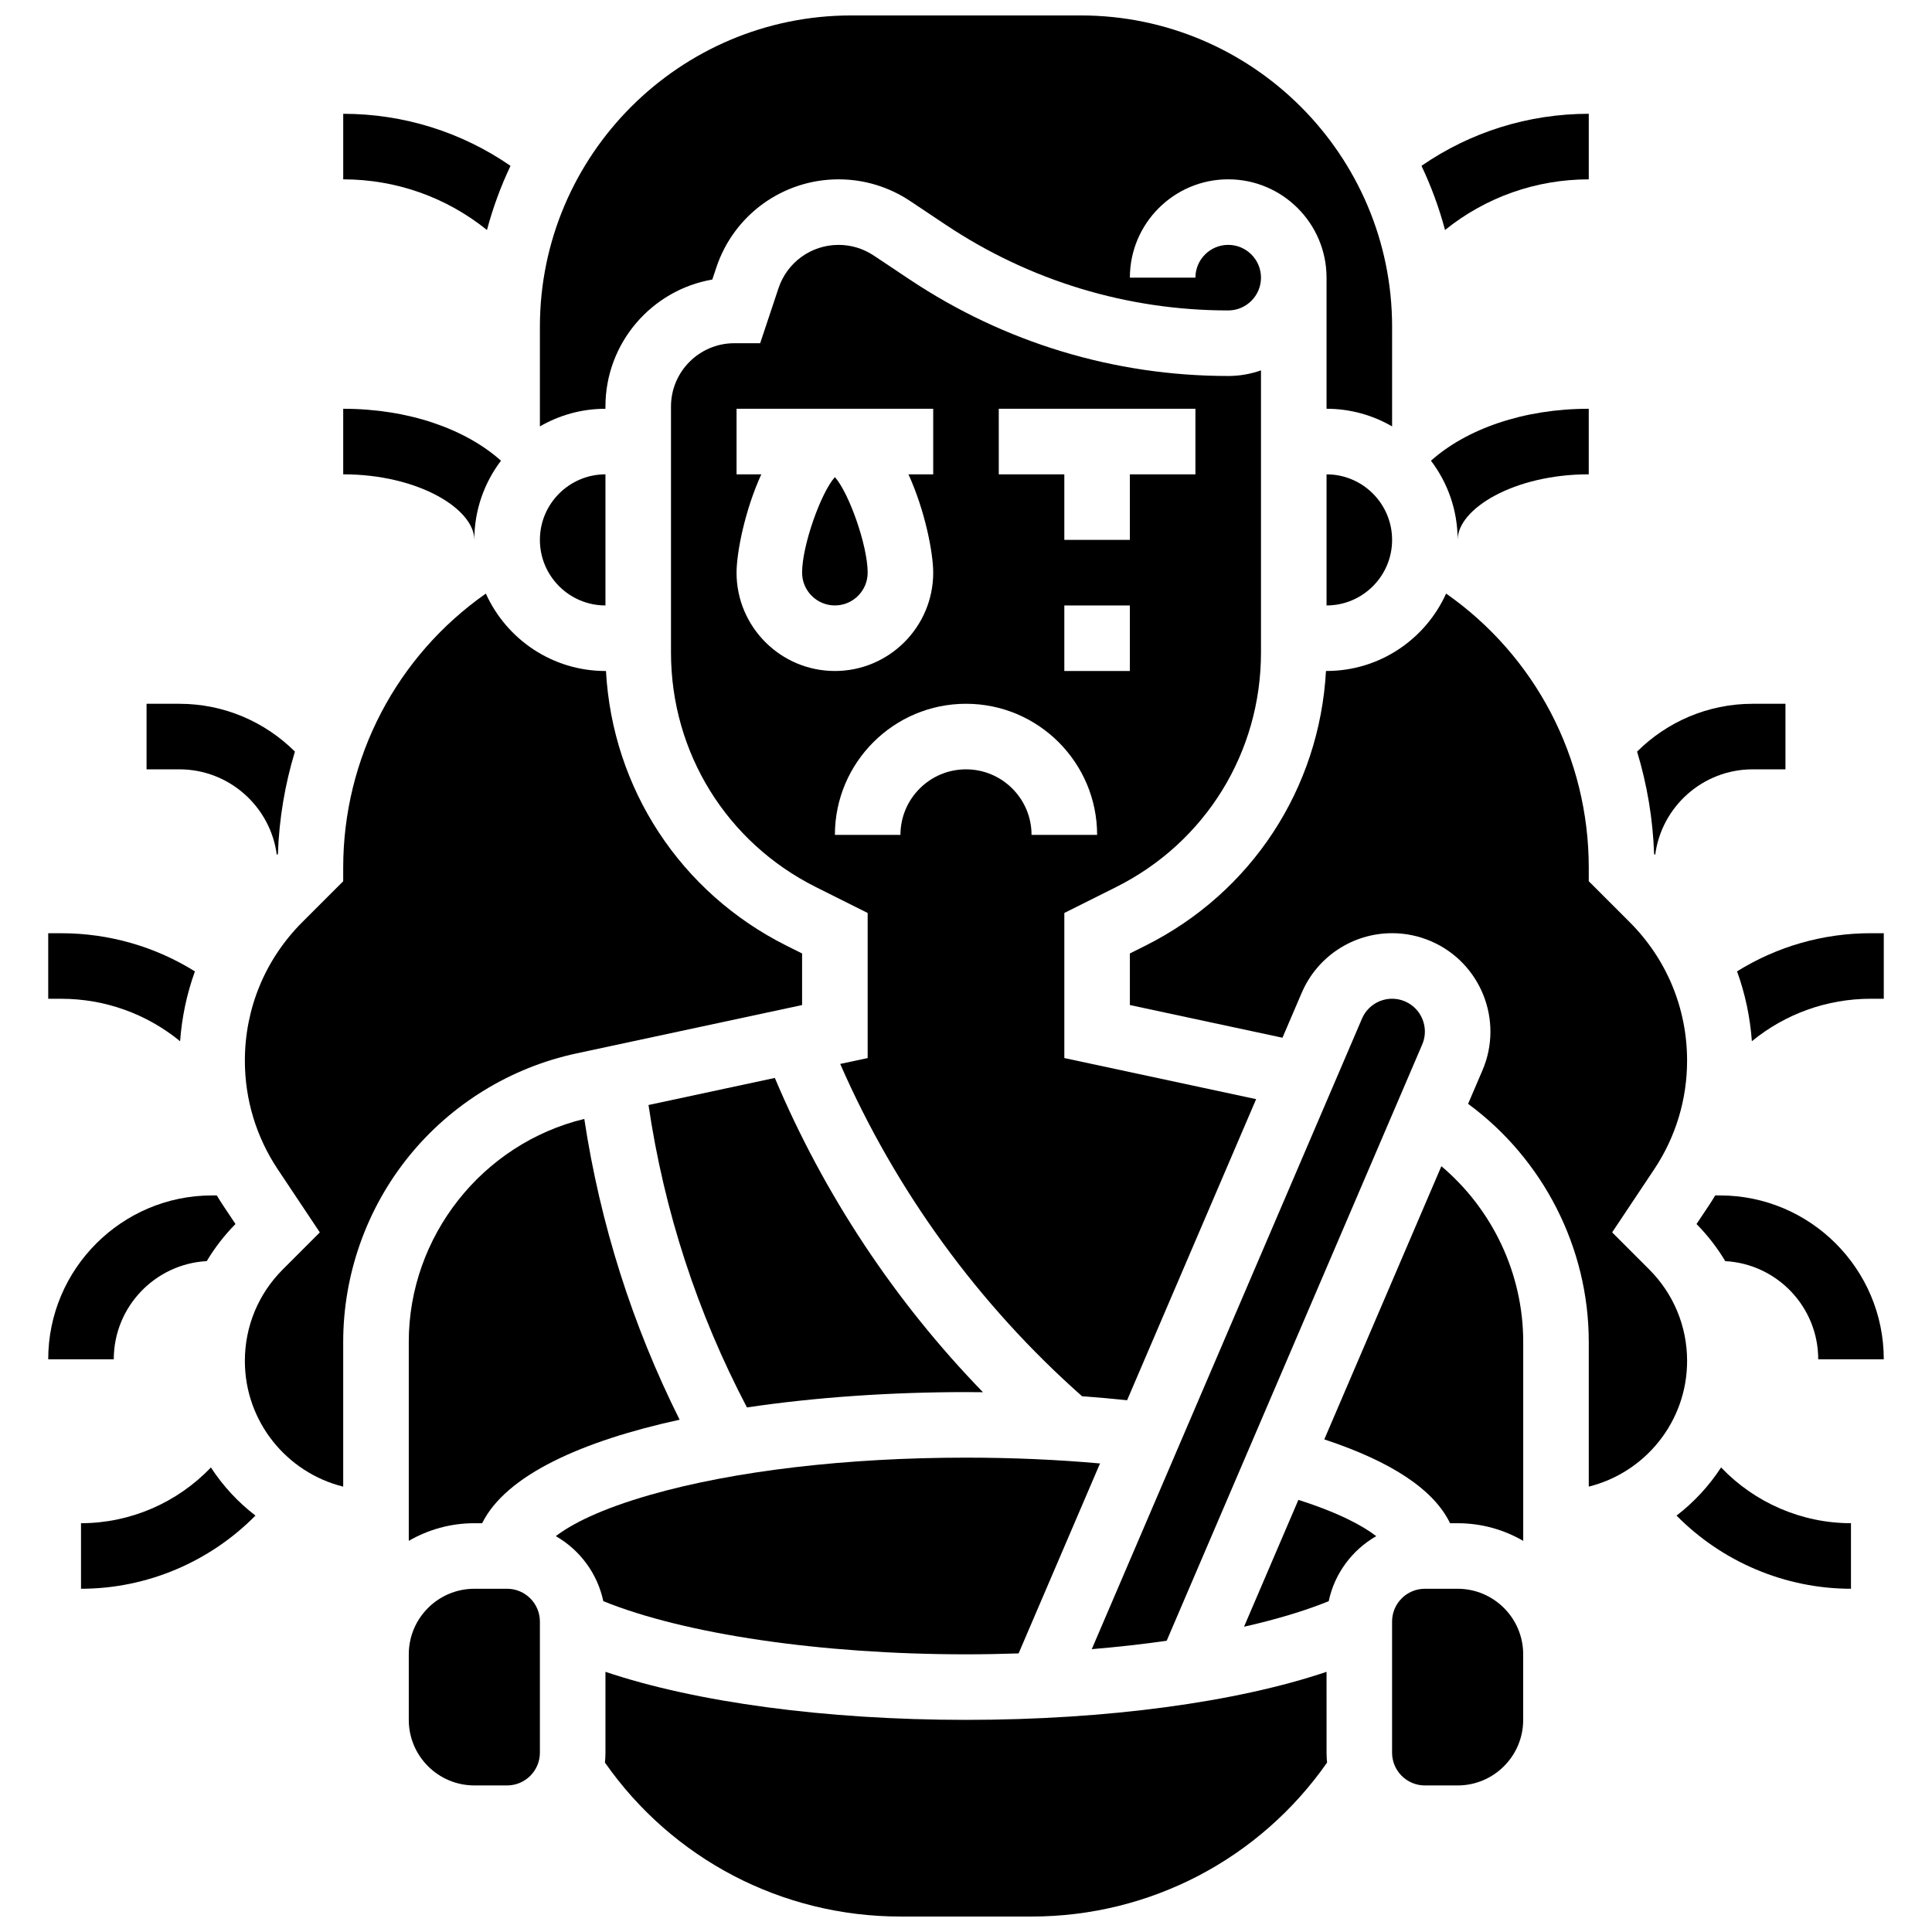
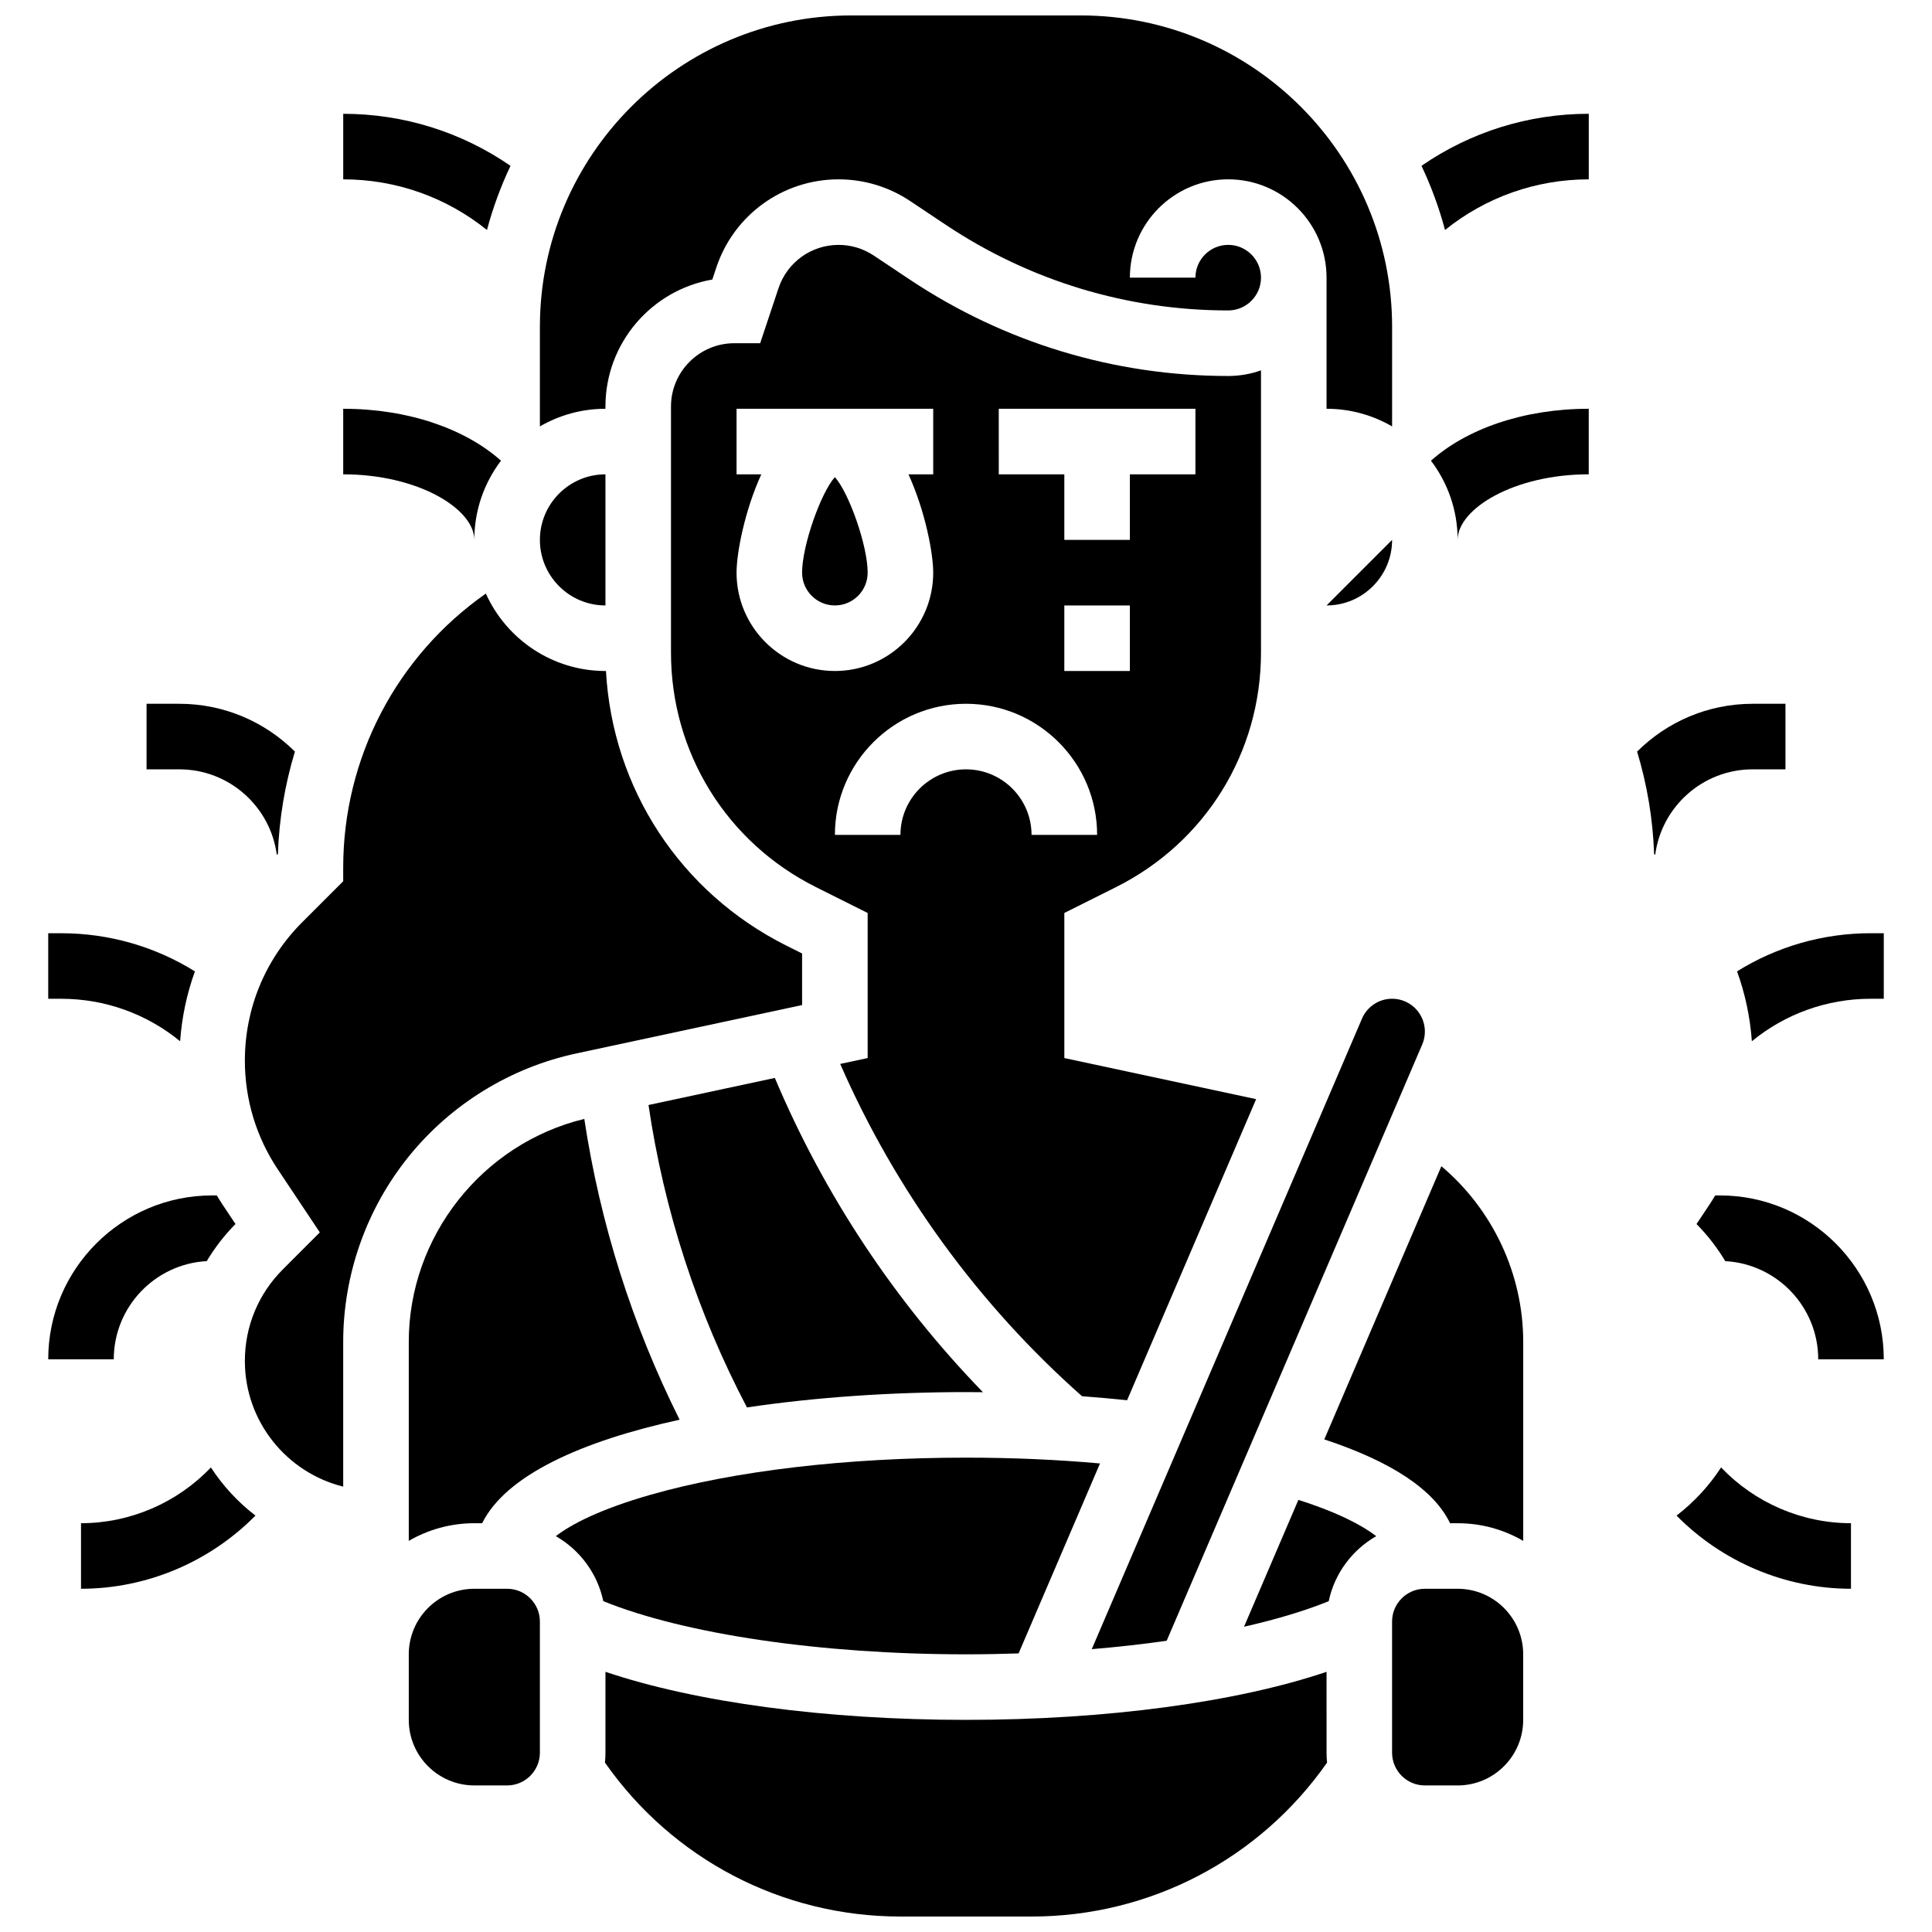
<svg xmlns="http://www.w3.org/2000/svg" width="800px" height="800px" version="1.1" viewBox="144 144 512 512">
  <defs>
    <clipPath id="b">
      <path d="m287 148.09h226v109.91h-226z" />
    </clipPath>
    <clipPath id="a">
      <path d="m304 587h192v64.902h-192z" />
    </clipPath>
  </defs>
  <path d="m269.7 287.07c0-7.875 2.637-15.145 7.07-20.98-9.426-8.41-24.508-13.762-41.816-13.762v17.371c19.887 0 34.746 9.172 34.746 17.371z" />
  <path d="m530.29 287.07c0-8.199 14.859-17.371 34.746-17.371v-17.371c-17.309 0-32.391 5.356-41.816 13.766 4.434 5.832 7.07 13.102 7.07 20.977z" />
  <path d="m565.04 191.53v-17.375c-16.016 0-31.371 4.844-44.332 13.793 2.57 5.418 4.668 11.105 6.238 17.004 10.777-8.684 24.113-13.422 38.094-13.422z" />
  <path d="m217.36 370.57 0.289-0.289c0.32-9.281 1.859-18.383 4.508-27.102-7.863-7.824-18.691-12.668-30.629-12.668h-8.688v17.371h8.688c13.223 0 24.172 9.906 25.832 22.688z" />
  <path d="m198.79 478.21c2.109-3.531 4.656-6.832 7.617-9.832l-3.25-4.875c-0.594-0.891-1.156-1.793-1.707-2.707l-1.238 0.004c-23.949 0-43.434 19.484-43.434 43.434h17.371c0.004-13.895 10.93-25.281 24.641-26.023z" />
  <path d="m199.89 532.89c-8.902 9.336-21.359 14.777-34.422 14.777v17.371c17.461 0 34.129-7.125 46.227-19.391-4.641-3.562-8.629-7.883-11.805-12.758z" />
  <path d="m191.73 419.94c0.469-6.387 1.785-12.605 3.926-18.512-10.555-6.574-22.758-10.113-35.453-10.113h-3.426v17.371h3.426c11.598 0 22.645 3.977 31.527 11.254z" />
  <path d="m279.29 187.95c-12.961-8.949-28.316-13.793-44.332-13.793v17.371c13.98 0 27.316 4.738 38.094 13.422 1.57-5.894 3.668-11.582 6.238-17z" />
  <path d="m304.45 304.45v-34.746c-9.578 0-17.371 7.793-17.371 17.371-0.004 9.582 7.793 17.375 17.371 17.375z" />
  <path d="m252.33 499.61v52.734c5.113-2.965 11.047-4.676 17.371-4.676h2.074c6.289-12.719 26.383-21.766 52.332-27.43-12.574-25.156-21.039-51.887-25.262-79.715-27.047 6.551-46.516 31.137-46.516 59.086z" />
  <path d="m453.18 578.82 67.727-158.03c1.887-4.402-0.16-9.52-4.562-11.41-1.09-0.469-2.238-0.703-3.414-0.703-3.481 0-6.617 2.066-7.988 5.266l-71.613 167.1c6.859-0.57 13.504-1.316 19.852-2.223z" />
  <path d="m400 512.92c1.504 0 2.996 0.016 4.492 0.031-23.328-24.043-42.133-52.395-55.152-83.289l-33.48 7.176c4.141 28.086 12.887 54.988 26.09 80.148 18.344-2.738 38.43-4.066 58.051-4.066z" />
  <path d="m439.76 379.09c23.695-11.844 38.414-35.664 38.414-62.152v-74.789c-2.719 0.965-5.641 1.492-8.688 1.492-30.133 0-59.316-8.836-84.387-25.551l-9.566-6.379c-2.766-1.84-5.981-2.812-9.305-2.812-7.231 0-13.625 4.609-15.914 11.469l-4.863 14.59h-6.859c-9.246 0-16.773 7.523-16.773 16.773v65.207c0 26.492 14.719 50.309 38.414 62.156l13.703 6.852v38.449l-7.273 1.559c14.668 33.555 36.652 63.789 64.094 88.066 4.031 0.293 8.012 0.648 11.934 1.059l34.195-79.793-50.828-10.891v-38.449zm3.668-57.27h-17.371v-17.371h17.371zm-34.746-69.488h52.117v17.371h-17.371v17.371h-17.371v-17.371h-17.371zm-69.488 43.43c0-5.156 2.113-16.332 6.559-26.059h-6.559v-17.371h52.117v17.371h-6.559c4.441 9.727 6.559 20.902 6.559 26.059 0 14.371-11.691 26.059-26.059 26.059-14.371 0-26.059-11.688-26.059-26.059zm78.176 69.492c0-9.578-7.793-17.371-17.371-17.371s-17.371 7.793-17.371 17.371h-17.371c0-19.16 15.586-34.746 34.746-34.746s34.746 15.586 34.746 34.746z" />
-   <path d="m495.55 304.45c9.578 0 17.371-7.793 17.371-17.371s-7.793-17.371-17.371-17.371z" />
+   <path d="m495.55 304.45c9.578 0 17.371-7.793 17.371-17.371z" />
  <g clip-path="url(#b)">
    <path d="m304.45 251.73c0-16.844 12.258-30.875 28.32-33.648l1.07-3.207c4.652-13.965 17.672-23.348 32.391-23.348 6.762 0 13.312 1.984 18.941 5.734l9.566 6.379c22.211 14.805 48.059 22.629 74.75 22.629 4.789 0 8.688-3.898 8.688-8.688 0-4.789-3.898-8.688-8.688-8.688-4.789 0-8.688 3.898-8.688 8.688h-17.371c0-14.371 11.691-26.059 26.059-26.059 14.371 0 26.059 11.691 26.059 26.059v34.746c6.328 0 12.258 1.707 17.371 4.676l0.004-26.391c0-45.504-37.02-82.52-82.52-82.52h-60.805c-45.504 0-82.52 37.02-82.52 82.52v26.391c5.113-2.965 11.043-4.672 17.371-4.672z" />
  </g>
  <path d="m373.94 295.76c0-7.176-4.961-21.16-8.688-25.324-3.723 4.164-8.688 18.152-8.688 25.324 0 4.789 3.898 8.688 8.688 8.688 4.793 0 8.688-3.898 8.688-8.688z" />
  <path d="m530.29 565.04h-8.688c-4.789 0-8.688 3.898-8.688 8.688v34.746c0 4.789 3.898 8.688 8.688 8.688h8.688c9.578 0 17.371-7.793 17.371-17.371v-17.375c0.004-9.582-7.793-17.375-17.371-17.375z" />
  <path d="m525.98 453.06-31.027 72.395c17.891 5.91 29.047 13.348 33.332 22.215h2.012c6.328 0 12.258 1.707 17.371 4.676v-52.734c0.004-18.031-8.117-35.105-21.688-46.551z" />
-   <path d="m581.05 480.41-9.816-9.816 11.148-16.723c5.699-8.551 8.715-18.504 8.715-28.785 0-13.859-5.398-26.891-15.199-36.691l-10.859-10.859v-3.602c0-29.039-14.098-56.031-37.805-72.633-5.449 12.082-17.594 20.516-31.688 20.516h-0.148c-1.715 31.137-19.719 58.734-47.871 72.809l-4.098 2.051v13.668l40.438 8.664 5.102-11.906c4.109-9.594 13.516-15.797 23.957-15.797 3.543 0 6.992 0.711 10.258 2.109 13.211 5.664 19.348 21.016 13.688 34.219l-3.812 8.898c19.895 14.613 31.98 38.133 31.98 63.07v38.363c14.945-3.703 26.059-17.227 26.059-33.301 0-9.16-3.566-17.777-10.047-24.254z" />
  <path d="m582.64 370.57c1.66-12.781 12.609-22.688 25.836-22.688h8.688v-17.371h-8.688c-11.941 0-22.77 4.844-30.629 12.672 2.644 8.715 4.184 17.816 4.508 27.102z" />
  <path d="m639.79 391.31c-12.699 0-24.898 3.539-35.453 10.113 2.141 5.906 3.461 12.121 3.926 18.512 8.887-7.277 19.93-11.254 31.527-11.254h3.43v-17.371z" />
  <path d="m599.79 460.8h-1.238c-0.551 0.91-1.113 1.816-1.707 2.707l-3.25 4.875c2.961 3 5.508 6.301 7.617 9.832 13.711 0.738 24.637 12.125 24.637 26.016h17.371c0.004-23.949-19.48-43.43-43.43-43.43z" />
  <path d="m588.3 545.65c12.098 12.262 28.766 19.387 46.227 19.387v-17.371c-13.062 0-25.52-5.438-34.422-14.777-3.176 4.875-7.164 9.195-11.805 12.762z" />
  <path d="m473.68 575.1c8.527-1.93 16.109-4.203 22.438-6.766 1.559-7.375 6.246-13.602 12.598-17.238-3.598-2.769-9.945-6.207-20.633-9.609z" />
  <path d="m413.94 582.17 21.574-50.34c-11.426-1.02-23.324-1.539-35.516-1.539-31.699 0-61.391 3.496-83.605 9.84-13.434 3.84-21.023 7.836-25.098 10.965 6.348 3.637 11.031 9.863 12.586 17.23 21.566 8.742 57.676 14.086 96.117 14.086 4.688 0 9.34-0.086 13.941-0.242z" />
  <g clip-path="url(#a)">
    <path d="m495.55 587.05c-23.898 8.062-58.344 12.734-95.547 12.734s-71.648-4.672-95.551-12.734v21.422c0 0.891-0.047 1.77-0.133 2.637 17.918 25.605 46.941 40.793 78.309 40.793h34.746c31.367 0 60.395-15.188 78.312-40.793-0.09-0.867-0.133-1.75-0.133-2.637z" />
  </g>
  <path d="m296.75 423.17 59.812-12.82v-13.668l-4.102-2.051c-28.152-14.078-46.156-41.676-47.871-72.809h-0.145c-14.09 0-26.238-8.438-31.688-20.516-23.707 16.605-37.805 43.598-37.805 72.633v3.598l-10.859 10.859c-9.801 9.805-15.199 22.836-15.199 36.695 0 10.277 3.012 20.23 8.715 28.785l11.148 16.723-9.816 9.816c-6.477 6.477-10.047 15.094-10.047 24.258 0 16.074 11.113 29.594 26.059 33.301v-38.363c0-17.828 6.172-35.281 17.383-49.148 11.207-13.867 26.98-23.559 44.414-27.293z" />
  <path d="m278.39 565.04h-8.688c-9.578 0-17.371 7.793-17.371 17.371v17.375c0 9.578 7.793 17.371 17.371 17.371h8.688c4.789 0 8.688-3.898 8.688-8.688v-34.746c-0.004-4.785-3.898-8.684-8.688-8.684z" />
</svg>